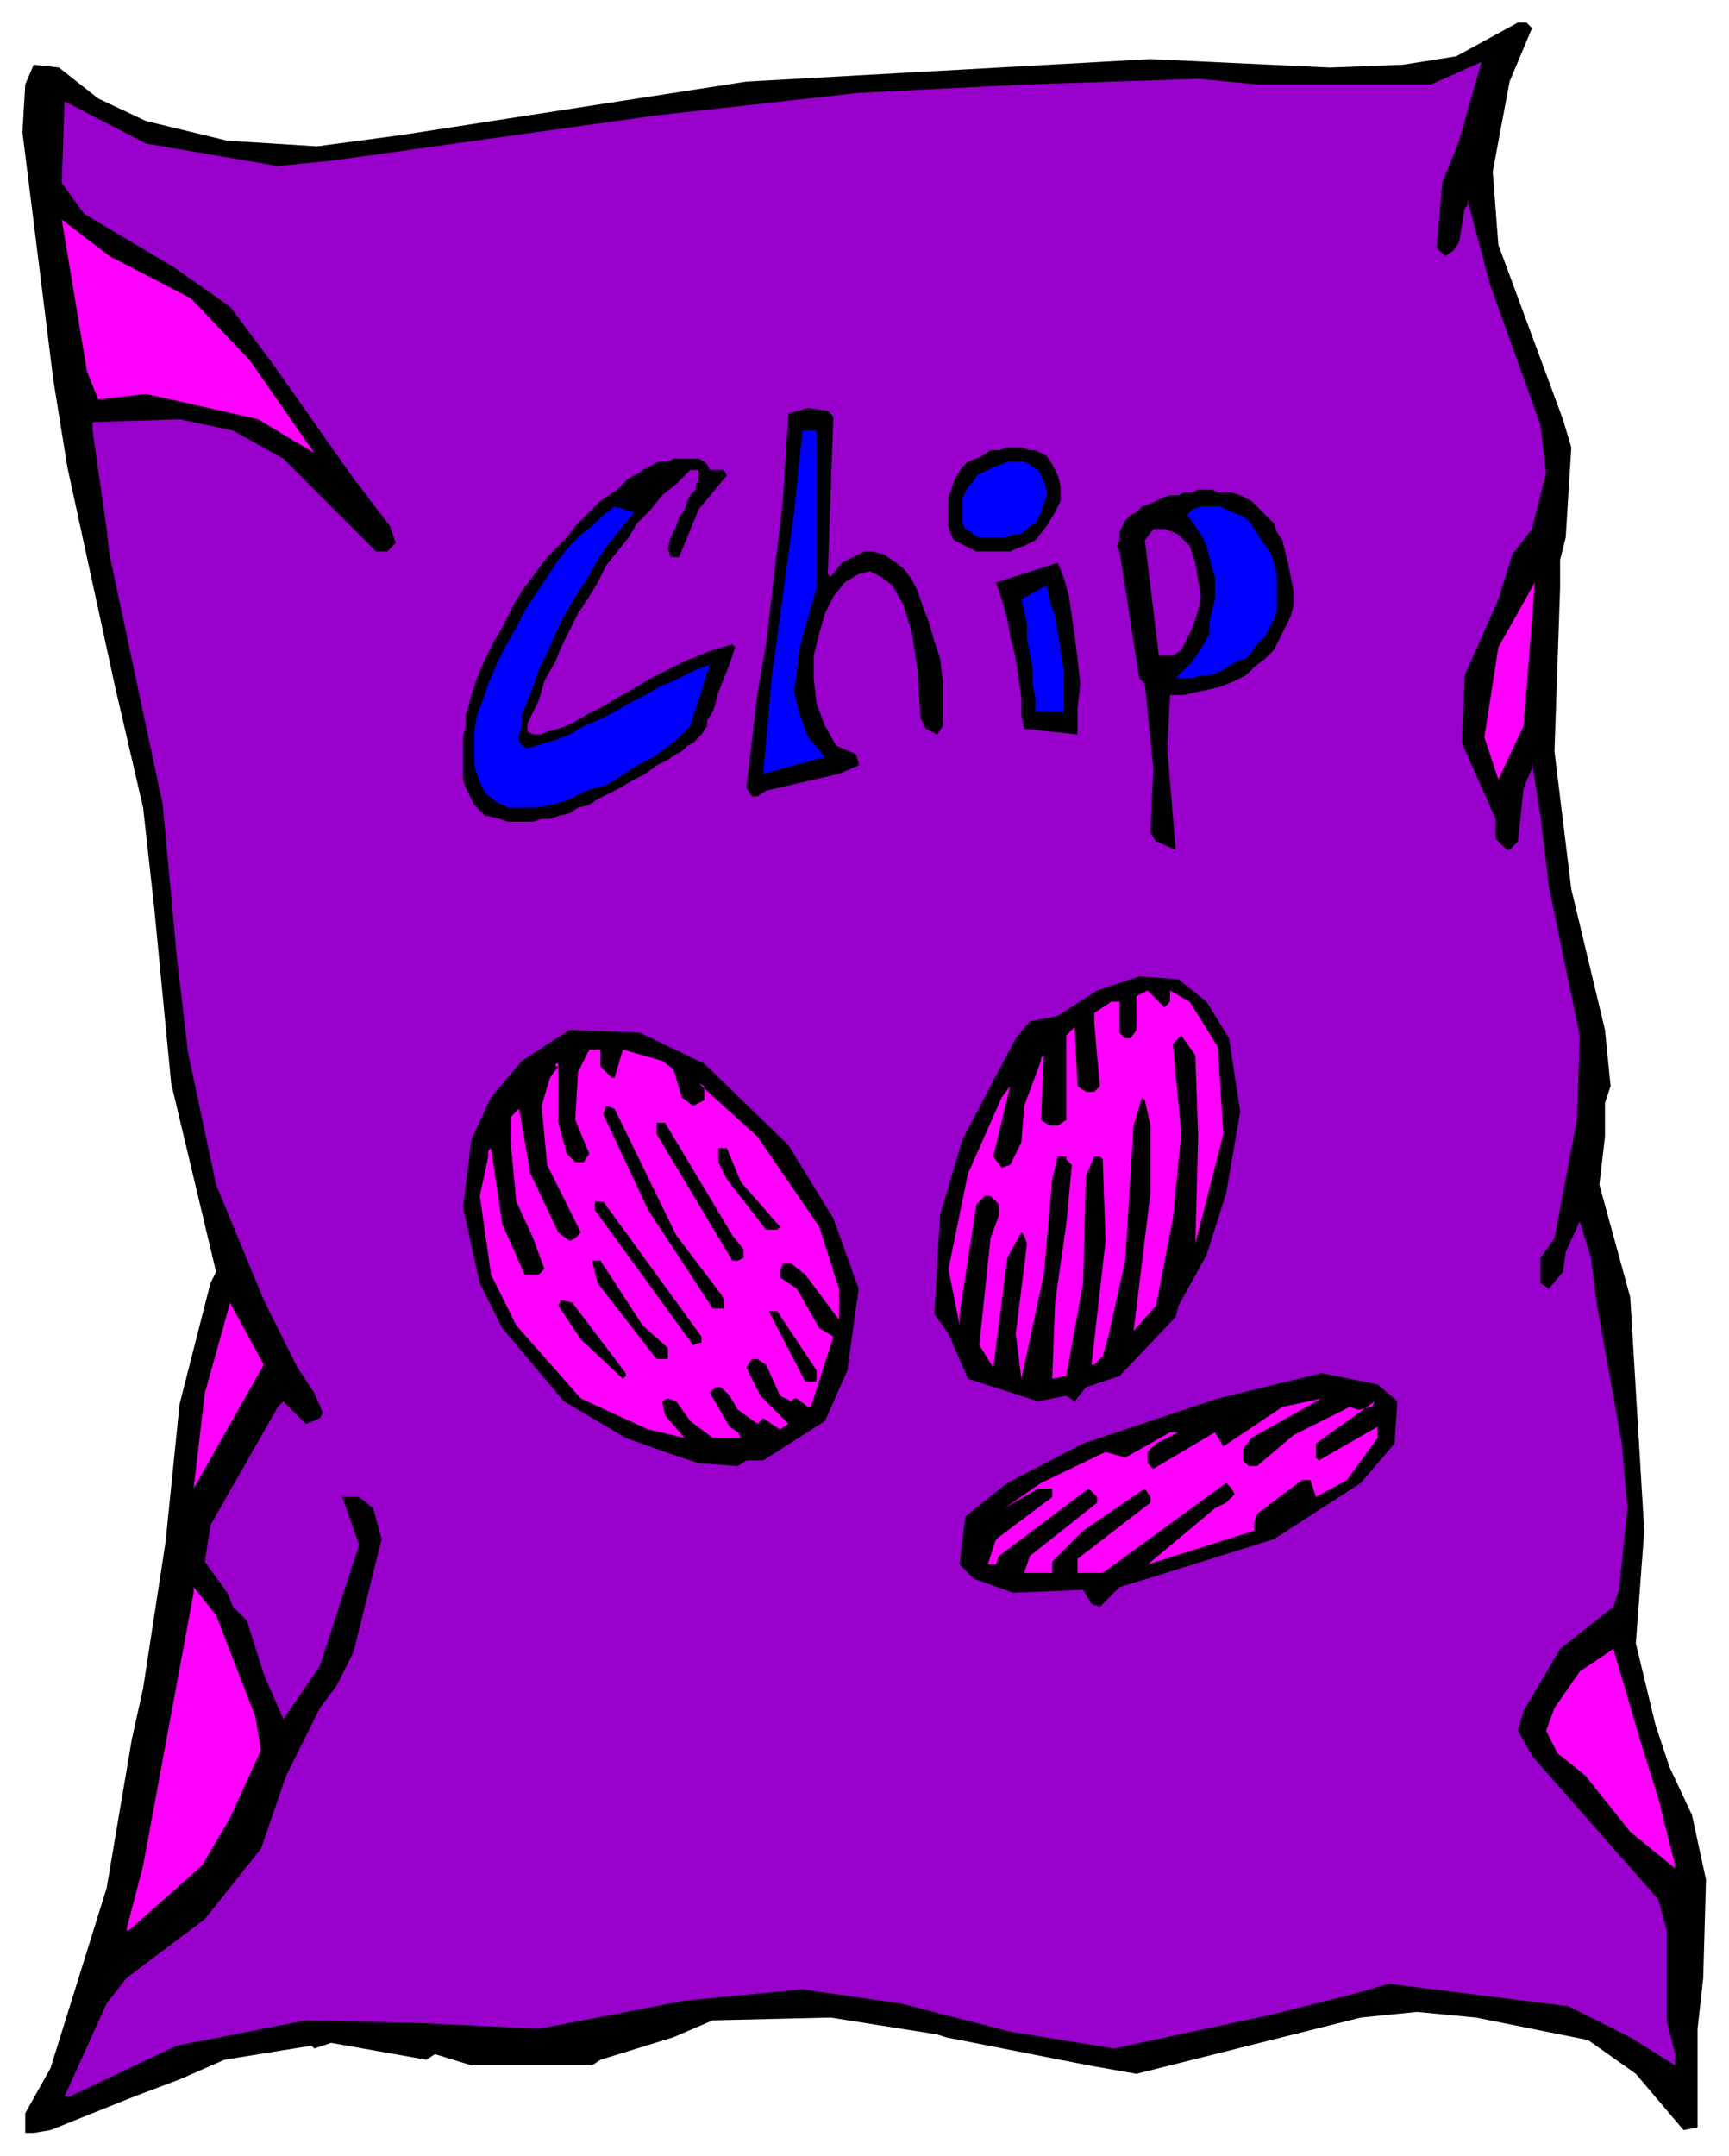
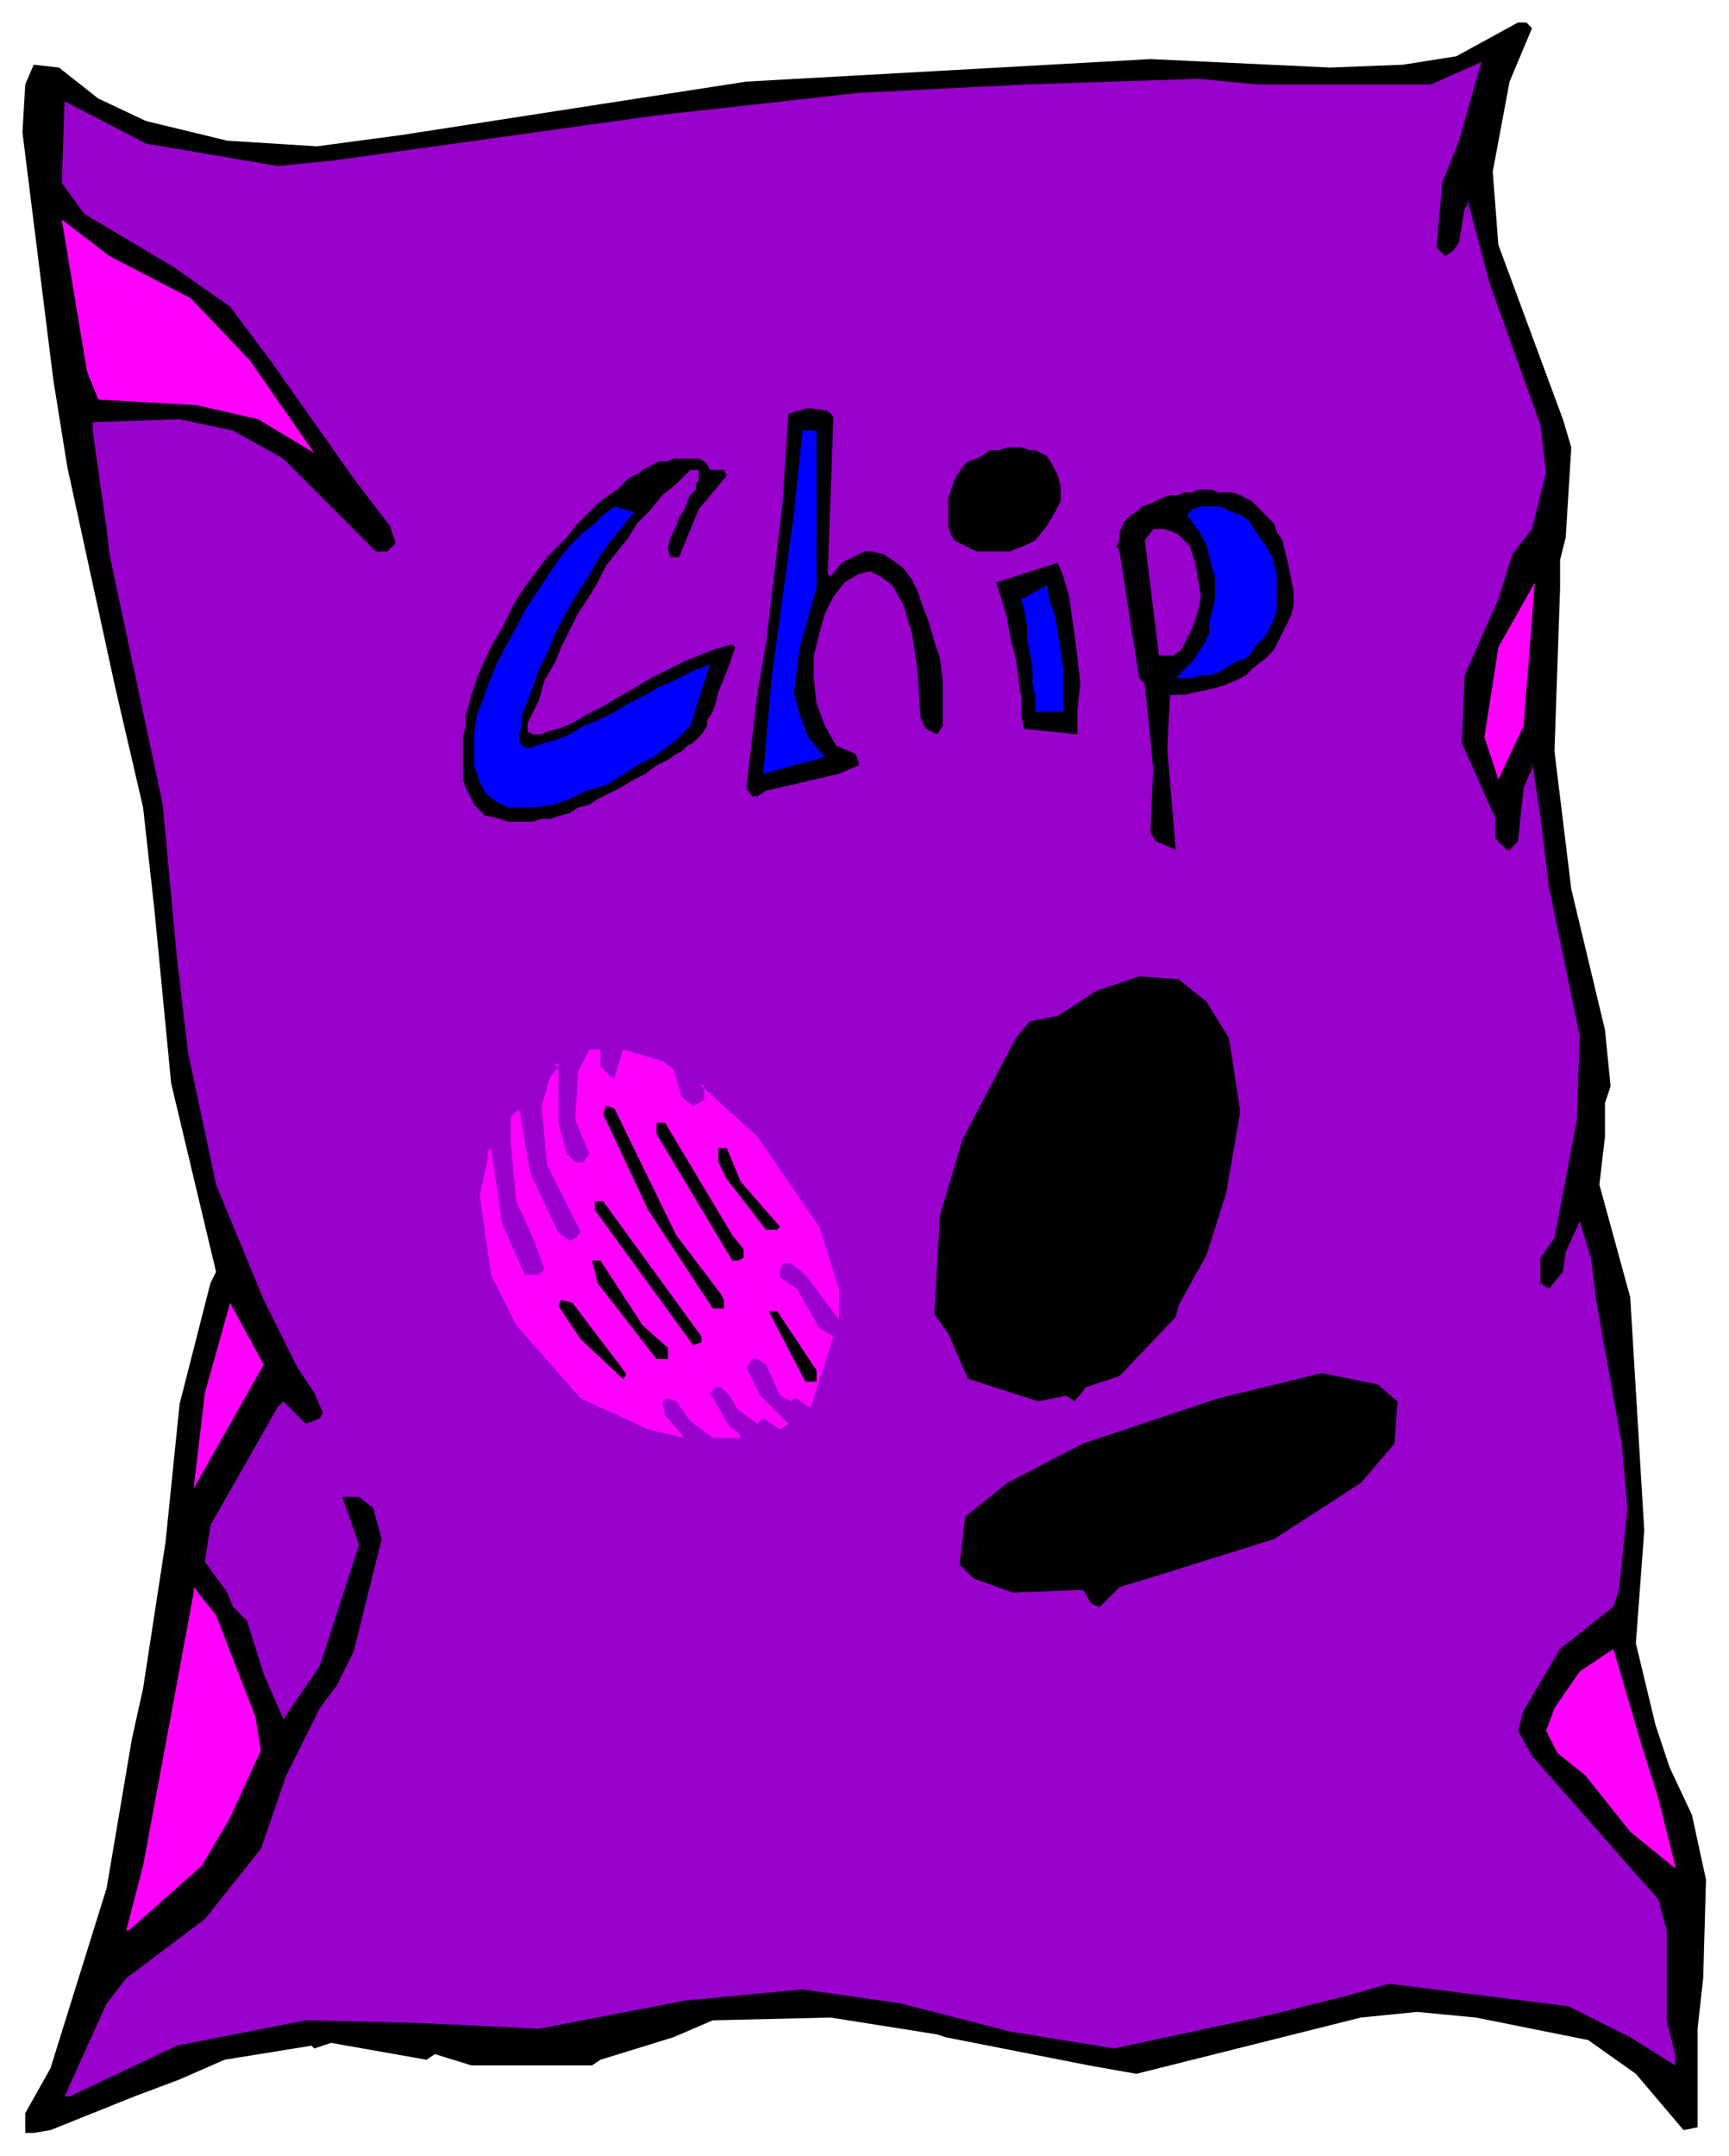
<svg xmlns="http://www.w3.org/2000/svg" xmlns:ns1="http://sodipodi.sourceforge.net/DTD/sodipodi-0.dtd" xmlns:ns2="http://www.inkscape.org/namespaces/inkscape" version="1.0" width="130.605mm" height="162.837mm" id="svg67" ns1:docname="FOOD061.WMF">
  <ns1:namedview pagecolor="#ffffff" bordercolor="#666666" borderopacity="1" objecttolerance="10" gridtolerance="10" guidetolerance="10" ns2:pageopacity="0" ns2:pageshadow="2" ns2:window-width="640" ns2:window-height="480" id="namedview69" />
  <defs id="defs3">
    <pattern id="WMFhbasepattern" patternUnits="userSpaceOnUse" width="6" height="6" x="0" y="0" />
  </defs>
  <path style="fill:#000000;fill-rule:evenodd;fill-opacity:1;stroke:none;" d="  M 437.39,8.032   L 430.981,23.294   L 426.175,48.998   L 427.777,69.882   L 446.202,119.684   L 448.605,127.716   L 447.003,153.42   L 445.401,159.846   L 445.401,167.879   L 443.798,214.467   L 448.605,253.826   L 458.218,293.988   L 459.82,310.053   L 458.218,314.873   L 458.218,324.512   L 456.616,338.167   L 465.428,370.297   L 469.433,436.966   L 467.03,469.096   L 472.637,492.39   L 476.643,504.439   L 483.051,518.094   L 487.057,536.569   L 486.256,564.683   L 484.653,579.141   L 484.653,607.255   L 480.648,608.058   L 467.03,591.993   L 453.411,582.354   L 421.368,575.928   L 404.545,574.322   L 388.524,575.928   L 346.868,586.37   L 324.437,591.993   L 310.819,589.583   L 269.964,581.551   L 267.561,580.748   L 237.12,575.928   L 203.474,576.731   L 192.259,581.551   L 171.431,587.977   L 169.028,589.583   L 134.581,589.583   L 124.167,586.37   L 121.764,587.977   L 94.527,583.157   L 89.721,584.764   L 88.92,583.961   L 64.086,587.977   L 51.269,593.599   L 38.452,598.419   L 14.419,608.058   L 9.613,608.861   L 7.21,608.861   L 7.21,603.238   L 14.419,590.386   L 30.441,538.979   L 37.651,496.407   L 40.855,481.948   L 47.264,440.179   L 51.269,400.82   L 60.081,366.281   L 61.683,363.068   L 48.866,309.25   L 44.059,259.449   L 40.855,230.532   L 32.844,195.992   L 19.226,133.339   L 15.221,108.438   L 6.409,37.753   L 7.21,24.097   L 9.613,18.475   L 16.823,19.278   L 28.038,28.114   L 41.656,34.54   L 64.887,40.162   L 90.522,41.769   L 114.554,38.556   L 213.087,23.294   L 328.443,16.868   L 379.712,19.278   L 400.54,18.475   L 415.761,16.065   L 433.384,6.426   L 435.788,6.426   L 437.39,8.032  z " id="path5" />
  <path style="fill:#9900cc;fill-rule:evenodd;fill-opacity:1;stroke:none;" d="  M 411.755,52.211   L 410.153,70.686   L 412.556,73.095   L 414.959,71.489   L 416.562,69.079   L 418.164,59.44   L 418.965,58.637   L 418.965,57.031   L 425.374,81.128   L 439.793,121.29   L 441.395,134.945   L 437.39,151.01   L 431.782,158.24   L 427.777,171.092   L 418.164,192.779   L 417.363,212.057   L 426.976,233.745   L 426.976,239.368   L 430.18,242.581   L 430.981,242.581   L 433.384,240.171   L 434.986,224.909   L 437.39,219.286   L 437.39,217.68   L 439.793,232.942   L 442.196,253.023   L 451.008,295.595   L 450.207,319.692   L 443.798,353.429   L 439.793,359.051   L 439.793,366.281   L 442.196,367.887   L 446.202,363.068   L 447.003,357.445   L 451.008,348.609   L 454.212,359.051   L 455.815,371.903   L 463.024,412.066   L 464.626,430.54   L 462.223,453.834   L 460.621,458.654   L 445.401,470.703   L 434.986,488.374   L 433.384,493.997   L 437.39,501.226   L 473.438,542.192   L 475.842,551.027   L 475.842,576.731   L 478.245,586.37   L 478.245,589.583   L 465.428,581.551   L 447.804,572.715   L 409.352,567.896   L 396.535,566.289   L 385.32,569.502   L 362.889,575.125   L 318.029,584.764   L 288.389,579.944   L 257.147,571.912   L 229.109,567.896   L 195.464,571.109   L 153.807,579.141   L 120.963,577.535   L 87.318,576.731   L 50.468,583.961   L 20.027,598.419   L 18.425,598.419   L 30.441,571.912   L 36.049,564.683   L 58.479,547.814   L 74.5,527.733   L 81.71,506.849   L 91.323,487.571   L 96.13,481.145   L 100.936,471.506   L 108.947,439.376   L 106.544,430.54   L 102.538,427.327   L 98.533,427.327   L 97.732,427.327   L 102.538,440.983   L 91.323,475.522   L 80.909,490.784   L 75.302,477.932   L 70.495,462.67   L 66.49,458.654   L 64.887,454.638   L 58.479,445.802   L 60.081,435.36   L 79.307,401.623   L 80.909,400.017   L 87.318,406.443   L 91.323,404.836   L 92.124,403.23   L 89.721,397.607   L 84.914,390.378   L 75.302,371.1   L 61.683,338.167   L 53.672,300.414   L 50.468,273.104   L 46.463,229.729   L 31.242,158.24   L 30.441,151.01   L 26.436,122.897   L 26.436,120.487   L 51.269,119.684   L 66.49,122.897   L 80.909,130.929   L 107.345,157.436   L 110.549,157.436   L 112.952,155.027   L 111.35,150.207   L 100.936,136.552   L 77.705,103.619   L 65.689,87.554   L 49.667,76.308   L 24.032,61.047   L 17.624,52.211   L 18.425,28.917   L 41.656,40.966   L 79.307,47.392   L 95.329,45.785   L 187.453,32.933   L 245.131,26.507   L 293.195,24.097   L 342.061,22.491   L 358.884,24.097   L 364.491,24.097   L 408.551,24.097   L 422.97,17.671   L 416.562,40.162   L 411.755,52.211  z " id="path7" />
  <path style="fill:#ff00ff;fill-rule:evenodd;fill-opacity:1;stroke:none;" d="  M 427.777,222.499   L 423.771,210.451   L 427.777,184.747   L 438.191,166.272   L 434.986,207.238   L 427.777,222.499  z " id="path9" />
-   <path style="fill:#ff00ff;fill-rule:evenodd;fill-opacity:1;stroke:none;" d="  M 54.473,85.144   L 71.296,102.816   L 89.721,129.323   L 73.699,119.684   L 56.076,115.668   L 41.656,112.455   L 28.038,114.061   L 24.833,106.029   L 17.624,62.653   L 31.242,73.095   L 54.473,85.144  z " id="path11" />
+   <path style="fill:#ff00ff;fill-rule:evenodd;fill-opacity:1;stroke:none;" d="  M 54.473,85.144   L 71.296,102.816   L 89.721,129.323   L 73.699,119.684   L 56.076,115.668   L 28.038,114.061   L 24.833,106.029   L 17.624,62.653   L 31.242,73.095   L 54.473,85.144  z " id="path11" />
  <path style="fill:#000000;fill-rule:evenodd;fill-opacity:1;stroke:none;" d="  M 237.921,118.881   L 236.319,163.862   L 237.12,164.666   L 240.324,160.649   L 243.528,159.043   L 246.733,157.436   L 249.136,157.436   L 252.34,158.24   L 254.743,159.846   L 257.948,162.256   L 260.351,165.469   L 261.953,168.682   L 263.555,173.501   L 265.158,177.518   L 266.76,183.14   L 268.362,187.96   L 269.163,194.386   L 269.163,200.008   L 269.163,205.631   L 269.163,207.238   L 267.561,209.647   L 264.356,208.041   L 262.754,204.828   L 261.953,191.173   L 260.351,180.731   L 257.948,172.698   L 254.743,167.075   L 251.539,164.666   L 248.335,163.059   L 245.131,163.862   L 241.125,166.272   L 237.921,170.288   L 235.518,175.108   L 233.915,180.731   L 232.313,187.157   L 232.313,193.583   L 233.114,200.812   L 235.518,207.238   L 238.722,212.86   L 244.329,215.27   L 245.131,217.68   L 245.131,218.483   L 239.523,220.893   L 218.695,225.712   L 216.292,227.319   L 214.689,227.319   L 213.087,224.909   L 214.689,211.254   L 216.292,197.599   L 218.695,183.944   L 220.297,170.288   L 221.899,156.633   L 223.501,142.978   L 224.302,130.126   L 225.104,118.077   L 230.711,116.471   L 236.319,117.274   L 237.921,118.881  z " id="path13" />
  <path style="fill:#0000ff;fill-rule:evenodd;fill-opacity:1;stroke:none;" d="  M 233.114,167.879   L 231.512,173.501   L 229.91,179.124   L 228.308,184.747   L 227.507,191.173   L 226.706,197.599   L 228.308,204.025   L 230.711,210.451   L 235.518,216.073   L 217.894,220.893   L 220.297,193.583   L 226.706,146.191   L 229.109,122.897   L 233.114,122.897   L 233.114,167.879  z " id="path15" />
  <path style="fill:#000000;fill-rule:evenodd;fill-opacity:1;stroke:none;" d="  M 295.599,154.223   L 293.996,155.027   L 292.394,155.83   L 289.991,156.633   L 288.389,157.436   L 286.787,157.436   L 284.383,157.436   L 282.781,157.436   L 280.378,157.436   L 278.776,157.436   L 277.174,156.633   L 275.572,155.83   L 273.969,155.027   L 272.367,154.223   L 271.566,152.617   L 270.765,150.207   L 270.765,148.601   L 270.765,145.388   L 270.765,142.175   L 271.566,139.765   L 272.367,137.355   L 273.168,135.749   L 274.77,133.339   L 276.373,131.732   L 278.776,130.929   L 280.378,130.126   L 282.781,128.519   L 285.185,128.519   L 287.588,127.716   L 289.19,127.716   L 291.593,127.716   L 293.996,128.519   L 295.599,128.519   L 298.803,130.126   L 300.405,132.536   L 302.007,135.749   L 302.808,138.962   L 302.808,142.978   L 301.206,146.191   L 298.803,150.207   L 295.599,154.223  z " id="path17" />
  <path style="fill:#000000;fill-rule:evenodd;fill-opacity:1;stroke:none;" d="  M 202.673,134.142   L 206.679,134.142   L 207.48,135.749   L 199.469,145.388   L 193.861,159.043   L 191.458,159.043   L 190.657,156.633   L 191.458,153.42   L 193.06,150.207   L 193.861,147.797   L 195.464,145.388   L 196.265,142.978   L 197.066,141.371   L 198.668,139.765   L 198.668,138.158   L 199.469,137.355   L 199.469,135.749   L 199.469,134.945   L 199.469,134.945   L 199.469,134.142   L 199.469,134.142   L 197.867,134.142   L 197.066,134.142   L 193.06,138.158   L 189.055,141.371   L 185.851,145.388   L 181.845,149.404   L 179.442,153.42   L 176.238,157.436   L 173.033,161.453   L 170.63,166.272   L 168.227,170.288   L 165.023,175.108   L 162.619,179.927   L 160.216,184.747   L 158.614,188.763   L 155.41,194.386   L 153.807,200.008   L 152.205,203.221   L 150.603,206.434   L 150.603,208.844   L 152.205,209.647   L 154.608,209.647   L 156.211,208.844   L 159.415,208.041   L 163.42,206.434   L 167.426,204.025   L 172.232,201.615   L 176.238,199.205   L 181.845,195.992   L 185.851,193.583   L 190.657,191.173   L 195.464,188.763   L 199.469,187.157   L 203.474,185.55   L 209.082,183.944   L 209.883,184.747   L 208.281,189.566   L 206.679,193.583   L 205.077,197.599   L 204.275,200.812   L 203.474,203.221   L 201.872,205.631   L 201.872,207.238   L 200.27,209.647   L 199.469,210.451   L 197.867,212.057   L 196.265,212.86   L 194.662,214.467   L 193.06,215.27   L 190.657,216.877   L 187.453,218.483   L 184.248,220.893   L 181.044,222.499   L 177.039,224.909   L 173.834,226.516   L 170.63,228.122   L 168.227,229.729   L 165.023,230.532   L 162.619,232.138   L 159.415,232.942   L 157.012,233.745   L 154.608,233.745   L 152.205,234.548   L 149.802,234.548   L 147.399,234.548   L 144.995,234.548   L 142.592,233.745   L 139.388,232.942   L 138.587,232.942   L 136.985,231.335   L 135.383,229.729   L 134.581,228.122   L 133.78,226.516   L 132.979,224.909   L 132.178,222.499   L 132.178,220.893   L 132.178,217.68   L 132.178,215.27   L 132.178,212.86   L 132.178,210.451   L 132.979,207.238   L 132.979,204.025   L 133.78,201.615   L 134.581,198.402   L 136.184,193.583   L 138.587,187.96   L 140.99,183.14   L 143.393,179.124   L 144.995,175.911   L 146.598,172.698   L 149.001,168.682   L 151.404,165.469   L 153.807,162.256   L 156.211,159.043   L 158.614,156.633   L 161.818,153.42   L 164.221,150.207   L 166.625,147.797   L 169.028,145.388   L 171.431,142.978   L 173.834,141.371   L 176.238,139.765   L 177.84,138.158   L 179.442,136.552   L 181.044,135.749   L 182.646,134.945   L 183.447,134.142   L 185.049,133.339   L 186.652,132.536   L 188.254,131.732   L 190.657,131.732   L 192.259,130.929   L 193.06,130.929   L 195.464,130.929   L 197.066,130.929   L 197.867,130.929   L 199.469,130.929   L 201.071,131.732   L 201.872,132.536   L 202.673,134.142  z " id="path19" />
-   <path style="fill:#0000ff;fill-rule:evenodd;fill-opacity:1;stroke:none;" d="  M 297.201,146.191   L 296.4,147.797   L 295.599,149.404   L 293.996,150.207   L 292.394,151.814   L 290.792,152.617   L 289.19,152.617   L 286.787,153.42   L 285.185,153.42   L 283.582,153.42   L 281.179,153.42   L 279.577,153.42   L 277.975,152.617   L 277.174,151.814   L 275.572,151.01   L 274.77,149.404   L 274.77,147.797   L 274.77,145.388   L 274.77,143.781   L 274.77,142.175   L 275.572,140.568   L 276.373,138.962   L 277.975,137.355   L 278.776,135.749   L 280.378,134.945   L 281.98,134.142   L 283.582,133.339   L 285.986,132.536   L 287.588,131.732   L 289.19,131.732   L 290.792,131.732   L 292.394,131.732   L 293.996,132.536   L 294.797,133.339   L 296.4,134.142   L 297.201,135.749   L 298.002,137.355   L 298.803,139.765   L 298.803,141.371   L 298.002,143.781   L 297.201,146.191  z " id="path21" />
  <path style="fill:#0000ff;fill-rule:evenodd;fill-opacity:1;stroke:none;" d="  M 149.001,212.86   L 150.603,213.664   L 153.006,212.86   L 155.41,212.057   L 158.614,211.254   L 162.619,209.647   L 166.625,207.238   L 170.63,205.631   L 175.437,203.221   L 179.442,200.812   L 184.248,198.402   L 188.254,195.992   L 192.259,194.386   L 195.464,192.779   L 198.668,191.173   L 201.071,190.37   L 202.673,189.566   L 197.066,207.238   L 195.464,208.844   L 193.06,211.254   L 189.856,213.664   L 186.652,216.073   L 181.845,218.483   L 177.039,221.696   L 173.033,224.106   L 167.426,225.712   L 162.619,228.122   L 157.813,229.729   L 153.006,230.532   L 149.001,230.532   L 144.995,230.532   L 141.791,228.925   L 138.587,226.516   L 136.985,223.303   L 135.383,218.483   L 135.383,212.86   L 135.383,208.844   L 136.184,204.025   L 137.786,200.008   L 139.388,195.189   L 141.791,189.566   L 144.194,184.747   L 147.399,179.124   L 149.802,174.305   L 153.006,169.485   L 156.211,164.666   L 159.415,159.846   L 162.619,155.83   L 165.824,152.617   L 169.829,149.404   L 172.232,146.994   L 175.437,144.584   L 181.044,146.191   L 177.84,150.207   L 173.834,155.027   L 170.63,159.846   L 167.426,165.469   L 164.221,170.288   L 161.017,175.911   L 158.614,180.731   L 156.211,186.353   L 153.807,191.173   L 152.205,195.992   L 150.603,200.008   L 149.001,204.025   L 149.001,207.238   L 148.2,209.647   L 148.2,211.254   L 149.001,212.86  z " id="path23" />
  <path style="fill:#000000;fill-rule:evenodd;fill-opacity:1;stroke:none;" d="  M 367.696,160.649   L 368.497,164.666   L 369.298,168.682   L 369.298,172.698   L 368.497,175.911   L 366.895,179.124   L 365.293,182.337   L 363.69,185.55   L 361.287,187.96   L 358.083,190.37   L 355.68,192.779   L 352.475,194.386   L 348.47,195.992   L 345.266,196.795   L 341.26,197.599   L 338.056,198.402   L 334.05,198.402   L 333.249,213.664   L 335.653,242.581   L 330.045,240.171   L 328.443,237.761   L 329.244,219.286   L 326.841,195.189   L 325.239,193.583   L 319.631,157.436   L 318.83,155.83   L 319.631,154.223   L 319.631,151.814   L 320.432,150.207   L 321.233,148.601   L 322.835,146.994   L 324.437,146.191   L 326.04,144.584   L 328.443,143.781   L 330.045,142.978   L 331.647,142.175   L 334.05,141.371   L 336.454,141.371   L 338.056,140.568   L 340.459,140.568   L 342.061,139.765   L 344.464,139.765   L 346.067,139.765   L 347.669,140.568   L 350.072,140.568   L 351.674,140.568   L 354.077,141.371   L 355.68,142.175   L 357.282,142.978   L 358.884,144.584   L 360.486,146.191   L 362.088,147.797   L 363.69,149.404   L 364.491,151.814   L 366.094,154.223   L 366.895,157.436   L 367.696,160.649  z " id="path25" />
  <path style="fill:#0000ff;fill-rule:evenodd;fill-opacity:1;stroke:none;" d="  M 335.653,193.583   L 338.056,191.173   L 340.459,188.763   L 342.061,186.353   L 343.663,183.944   L 345.266,180.731   L 345.266,177.518   L 346.067,174.305   L 346.868,171.092   L 346.868,167.879   L 346.868,164.666   L 346.067,162.256   L 345.266,159.043   L 344.464,155.83   L 342.862,152.617   L 341.26,150.207   L 338.857,146.994   L 340.459,145.388   L 342.862,144.584   L 346.067,144.584   L 348.47,144.584   L 351.674,146.191   L 354.077,146.994   L 356.481,148.601   L 358.083,151.01   L 359.685,153.42   L 361.287,155.83   L 362.889,158.24   L 363.69,160.649   L 364.491,163.862   L 364.491,166.272   L 364.491,169.485   L 364.491,171.895   L 364.491,174.305   L 363.69,176.714   L 362.889,178.321   L 362.088,179.927   L 361.287,181.534   L 359.685,183.14   L 358.083,184.747   L 357.282,186.353   L 355.68,187.96   L 353.276,188.763   L 351.674,189.566   L 349.271,191.173   L 347.669,191.976   L 345.266,192.779   L 342.862,192.779   L 340.459,193.583   L 338.056,193.583   L 335.653,193.583  z " id="path27" />
  <path style="fill:#9900cc;fill-rule:evenodd;fill-opacity:1;stroke:none;" d="  M 332.448,187.157   L 330.846,187.157   L 326.841,154.223   L 329.244,151.01   L 330.846,151.01   L 332.448,151.01   L 334.851,151.814   L 336.454,152.617   L 338.056,154.223   L 339.658,155.83   L 340.459,158.24   L 341.26,160.649   L 342.061,165.469   L 342.862,170.288   L 342.061,174.305   L 340.459,179.124   L 338.857,182.337   L 337.255,185.55   L 334.851,187.157   L 332.448,187.157  z " id="path29" />
  <path style="fill:#000000;fill-rule:evenodd;fill-opacity:1;stroke:none;" d="  M 307.615,209.647   L 292.394,208.041   L 291.593,204.025   L 291.593,199.205   L 290.792,193.583   L 289.991,187.96   L 288.389,181.534   L 287.588,176.714   L 285.986,171.092   L 284.383,166.272   L 302.007,160.649   L 303.609,164.666   L 305.212,170.288   L 306.013,175.911   L 306.814,181.534   L 307.615,187.96   L 308.416,195.189   L 307.615,202.418   L 307.615,209.647  z " id="path31" />
  <path style="fill:#0000ff;fill-rule:evenodd;fill-opacity:1;stroke:none;" d="  M 303.609,203.221   L 295.599,203.221   L 295.599,199.205   L 294.797,195.189   L 294.797,191.173   L 293.996,186.353   L 293.195,182.337   L 293.195,178.321   L 292.394,174.305   L 291.593,171.092   L 298.803,167.075   L 299.604,171.092   L 301.206,175.911   L 302.007,180.731   L 302.808,185.55   L 303.609,191.173   L 303.609,195.992   L 303.609,200.008   L 303.609,203.221  z " id="path33" />
  <path style="fill:#ff00ff;fill-rule:evenodd;fill-opacity:1;stroke:none;" d="  M 55.275,424.918   L 58.479,397.607   L 65.689,371.903   L 75.302,389.575   L 55.275,424.918  z " id="path35" />
  <path style="fill:#000000;fill-rule:evenodd;fill-opacity:1;stroke:none;" d="  M 344.464,285.956   L 350.873,296.398   L 354.077,317.283   L 350.072,340.577   L 344.464,358.248   L 336.454,372.707   L 335.653,375.92   L 319.631,392.788   L 310.018,396.001   L 306.814,400.017   L 304.41,398.41   L 296.4,400.017   L 276.373,393.591   L 270.765,380.739   L 266.76,375.116   L 268.362,347.003   L 274.77,325.315   L 289.991,296.398   L 293.996,291.579   L 302.007,289.972   L 313.222,282.743   L 325.239,278.727   L 336.454,279.53   L 344.464,285.956  z " id="path37" />
-   <path style="fill:#ff00ff;fill-rule:evenodd;fill-opacity:1;stroke:none;" d="  M 334.05,285.956   L 334.05,282.743   L 339.658,285.956   L 347.669,298.808   L 349.271,323.709   L 341.26,355.035   L 342.061,324.512   L 341.26,301.218   L 337.255,295.595   L 334.851,298.005   L 337.255,323.709   L 334.851,347.806   L 330.045,372.707   L 323.636,379.936   L 328.443,340.577   L 328.443,321.299   L 326.841,314.07   L 326.04,313.266   L 323.636,321.299   L 321.233,359.855   L 316.427,381.542   L 314.824,387.165   L 312.421,389.575   L 311.62,389.575   L 315.626,354.232   L 314.824,330.938   L 314.023,330.134   L 312.421,330.134   L 310.018,335.757   L 309.217,366.281   L 304.41,392.788   L 300.405,393.591   L 301.206,371.903   L 304.41,349.412   L 306.013,332.544   L 304.41,330.938   L 304.41,330.134   L 302.007,330.134   L 300.405,336.56   L 298.002,363.871   L 291.593,393.591   L 289.991,380.739   L 293.195,355.035   L 292.394,352.625   L 291.593,351.822   L 287.588,359.051   L 283.582,390.378   L 279.577,383.952   L 282.781,353.429   L 285.185,347.003   L 285.185,343.79   L 282.781,341.38   L 281.179,341.38   L 278.776,343.79   L 273.969,375.116   L 273.969,378.329   L 270.765,362.264   L 276.373,334.954   L 285.986,313.266   L 288.389,310.053   L 283.582,330.134   L 285.986,333.347   L 288.389,332.544   L 291.593,326.118   L 292.394,315.676   L 297.201,302.824   L 297.201,302.021   L 298.002,301.218   L 297.201,319.692   L 299.604,321.299   L 300.405,321.299   L 302.007,321.299   L 304.41,319.692   L 304.41,295.595   L 306.814,293.185   L 307.615,310.053   L 310.018,311.66   L 312.421,311.66   L 314.023,310.053   L 312.421,292.382   L 312.421,289.169   L 317.228,285.956   L 319.631,285.956   L 319.631,294.792   L 321.233,296.398   L 322.835,296.398   L 324.437,293.988   L 324.437,284.349   L 327.642,282.743   L 332.448,287.562   L 334.05,285.956  z " id="path39" />
-   <path style="fill:#000000;fill-rule:evenodd;fill-opacity:1;stroke:none;" d="  M 201.071,303.627   L 225.104,326.921   L 237.921,347.806   L 245.131,367.887   L 241.926,391.181   L 235.518,405.64   L 217.894,416.885   L 213.087,416.885   L 210.684,418.492   L 199.469,417.688   L 189.856,414.475   L 178.641,410.459   L 161.017,400.017   L 143.393,379.133   L 136.985,366.281   L 132.178,344.593   L 134.581,325.315   L 140.189,313.266   L 149.001,302.824   L 162.619,293.988   L 182.646,294.792   L 201.071,303.627  z " id="path41" />
  <path style="fill:#ff00ff;fill-rule:evenodd;fill-opacity:1;stroke:none;" d="  M 171.431,304.431   L 174.635,307.644   L 175.437,307.644   L 177.84,299.611   L 189.055,302.824   L 192.259,305.234   L 194.662,313.266   L 197.867,315.676   L 201.071,314.07   L 201.071,310.053   L 199.469,309.25   L 216.292,324.512   L 233.915,350.216   L 239.523,367.887   L 239.523,376.723   L 229.91,363.871   L 225.905,360.658   L 223.501,360.658   L 222.7,363.068   L 222.7,364.674   L 227.507,367.887   L 233.915,379.133   L 237.921,381.542   L 231.512,401.623   L 230.711,401.623   L 227.507,399.214   L 226.706,399.214   L 225.905,400.017   L 222.7,398.41   L 218.695,389.575   L 216.292,387.968   L 214.689,387.968   L 213.087,390.378   L 217.093,398.41   L 222.7,404.033   L 225.104,406.443   L 222.7,408.049   L 217.894,404.836   L 216.292,406.443   L 210.684,402.427   L 208.281,398.41   L 205.878,396.001   L 204.275,396.001   L 202.673,397.607   L 208.281,407.246   L 210.684,408.853   L 211.485,410.459   L 203.474,410.459   L 197.066,405.64   L 193.06,400.017   L 190.657,399.214   L 189.055,400.017   L 189.856,404.033   L 195.464,410.459   L 185.049,408.049   L 165.824,399.214   L 147.399,378.329   L 140.189,363.871   L 136.985,341.38   L 139.388,330.134   L 139.388,328.528   L 140.189,327.725   L 143.393,349.412   L 149.802,363.871   L 153.807,363.871   L 155.41,362.264   L 152.205,353.429   L 147.399,342.986   L 145.797,326.118   L 145.797,318.889   L 148.2,316.479   L 151.404,334.954   L 159.415,351.822   L 162.619,354.232   L 164.221,353.429   L 165.824,351.822   L 156.211,332.544   L 154.608,315.676   L 157.012,307.644   L 159.415,304.431   L 158.614,304.431   L 158.614,303.627   L 159.415,303.627   L 159.415,320.496   L 161.818,329.331   L 164.221,331.741   L 166.625,331.741   L 168.227,329.331   L 164.221,319.692   L 165.023,306.037   L 168.227,299.611   L 171.431,299.611   L 171.431,304.431  z " id="path43" />
  <path style="fill:#000000;fill-rule:evenodd;fill-opacity:1;stroke:none;" d="  M 193.06,352.625   L 205.878,369.494   L 206.679,371.1   L 206.679,373.51   L 203.474,373.51   L 185.049,345.396   L 172.232,318.086   L 173.033,315.676   L 175.437,316.479   L 193.06,352.625  z " id="path45" />
  <path style="fill:#000000;fill-rule:evenodd;fill-opacity:1;stroke:none;" d="  M 209.082,352.625   L 212.286,356.642   L 212.286,359.051   L 210.684,359.855   L 209.082,359.855   L 187.453,323.709   L 187.453,320.496   L 189.856,320.496   L 209.082,352.625  z " id="path47" />
  <path style="fill:#000000;fill-rule:evenodd;fill-opacity:1;stroke:none;" d="  M 211.485,337.364   L 222.7,350.216   L 221.899,351.019   L 218.695,351.019   L 207.48,336.56   L 205.077,331.741   L 205.077,327.725   L 207.48,327.725   L 211.485,337.364  z " id="path49" />
  <path style="fill:#000000;fill-rule:evenodd;fill-opacity:1;stroke:none;" d="  M 200.27,381.542   L 200.27,383.149   L 197.867,383.952   L 169.829,345.396   L 169.829,342.986   L 172.232,342.986   L 200.27,381.542  z " id="path51" />
  <path style="fill:#000000;fill-rule:evenodd;fill-opacity:1;stroke:none;" d="  M 183.447,378.329   L 190.657,384.755   L 190.657,387.968   L 189.856,387.968   L 187.453,387.968   L 170.63,366.281   L 169.028,359.855   L 171.431,359.855   L 183.447,378.329  z " id="path53" />
  <path style="fill:#000000;fill-rule:evenodd;fill-opacity:1;stroke:none;" d="  M 178.641,391.984   L 178.641,392.788   L 177.84,393.591   L 165.824,382.346   L 159.415,372.707   L 160.216,371.1   L 163.42,371.903   L 178.641,391.984  z " id="path55" />
  <path style="fill:#000000;fill-rule:evenodd;fill-opacity:1;stroke:none;" d="  M 233.114,391.181   L 233.114,394.394   L 229.91,394.394   L 219.496,374.313   L 221.899,374.313   L 233.114,391.181  z " id="path57" />
  <path style="fill:#000000;fill-rule:evenodd;fill-opacity:1;stroke:none;" d="  M 398.938,400.017   L 398.137,412.066   L 388.524,423.311   L 363.69,439.376   L 327.642,450.622   L 319.631,453.031   L 314.023,458.654   L 311.62,457.851   L 309.217,453.834   L 289.19,454.638   L 277.975,450.622   L 273.969,446.605   L 275.572,432.95   L 287.588,423.311   L 309.217,412.066   L 347.669,399.214   L 377.309,391.984   L 393.33,395.197   L 398.938,400.017  z " id="path59" />
-   <path style="fill:#ff00ff;fill-rule:evenodd;fill-opacity:1;stroke:none;" d="  M 354.878,413.672   L 354.878,416.885   L 356.481,418.492   L 358.884,418.492   L 369.298,409.656   L 385.32,401.623   L 387.723,402.427   L 391.728,401.623   L 392.529,400.017   L 375.707,412.066   L 375.707,416.082   L 376.508,416.885   L 393.33,407.246   L 393.33,410.459   L 384.518,422.508   L 375.707,427.327   L 374.104,422.508   L 371.701,422.508   L 358.884,432.147   L 358.083,434.557   L 358.083,436.966   L 327.642,446.605   L 346.868,430.54   L 350.072,428.934   L 352.475,426.524   L 351.674,424.918   L 350.072,423.311   L 314.824,449.015   L 307.615,449.015   L 307.615,444.999   L 328.443,428.934   L 328.443,427.327   L 326.841,424.918   L 309.217,436.966   L 300.405,445.802   L 300.405,449.015   L 292.394,449.015   L 293.996,444.196   L 313.222,428.934   L 313.222,427.327   L 310.819,424.918   L 285.185,444.196   L 284.383,446.605   L 281.98,446.605   L 284.383,439.376   L 300.405,427.327   L 300.405,424.918   L 296.4,424.918   L 286.787,430.54   L 297.201,423.311   L 315.626,414.475   L 321.233,416.082   L 334.05,408.853   L 336.454,408.853   L 330.045,412.066   L 327.642,414.475   L 327.642,417.688   L 329.244,419.295   L 346.868,408.853   L 349.271,412.869   L 366.094,401.623   L 377.309,399.214   L 357.282,410.459   L 354.878,413.672  z " id="path61" />
  <path style="fill:#ff00ff;fill-rule:evenodd;fill-opacity:1;stroke:none;" d="  M 72.898,489.981   L 74.5,499.62   L 65.689,518.898   L 57.678,532.553   L 36.85,551.027   L 36.049,551.027   L 40.855,532.553   L 55.275,454.638   L 55.275,453.031   L 61.683,461.064   L 72.898,489.981  z " id="path63" />
  <path style="fill:#ff00ff;fill-rule:evenodd;fill-opacity:1;stroke:none;" d="  M 473.438,513.275   L 478.245,532.553   L 478.245,533.356   L 465.428,522.914   L 452.61,506.849   L 444.599,500.423   L 441.395,493.997   L 443.798,487.571   L 451.008,477.129   L 460.621,470.703   L 468.632,498.013   L 473.438,513.275  z " id="path65" />
</svg>